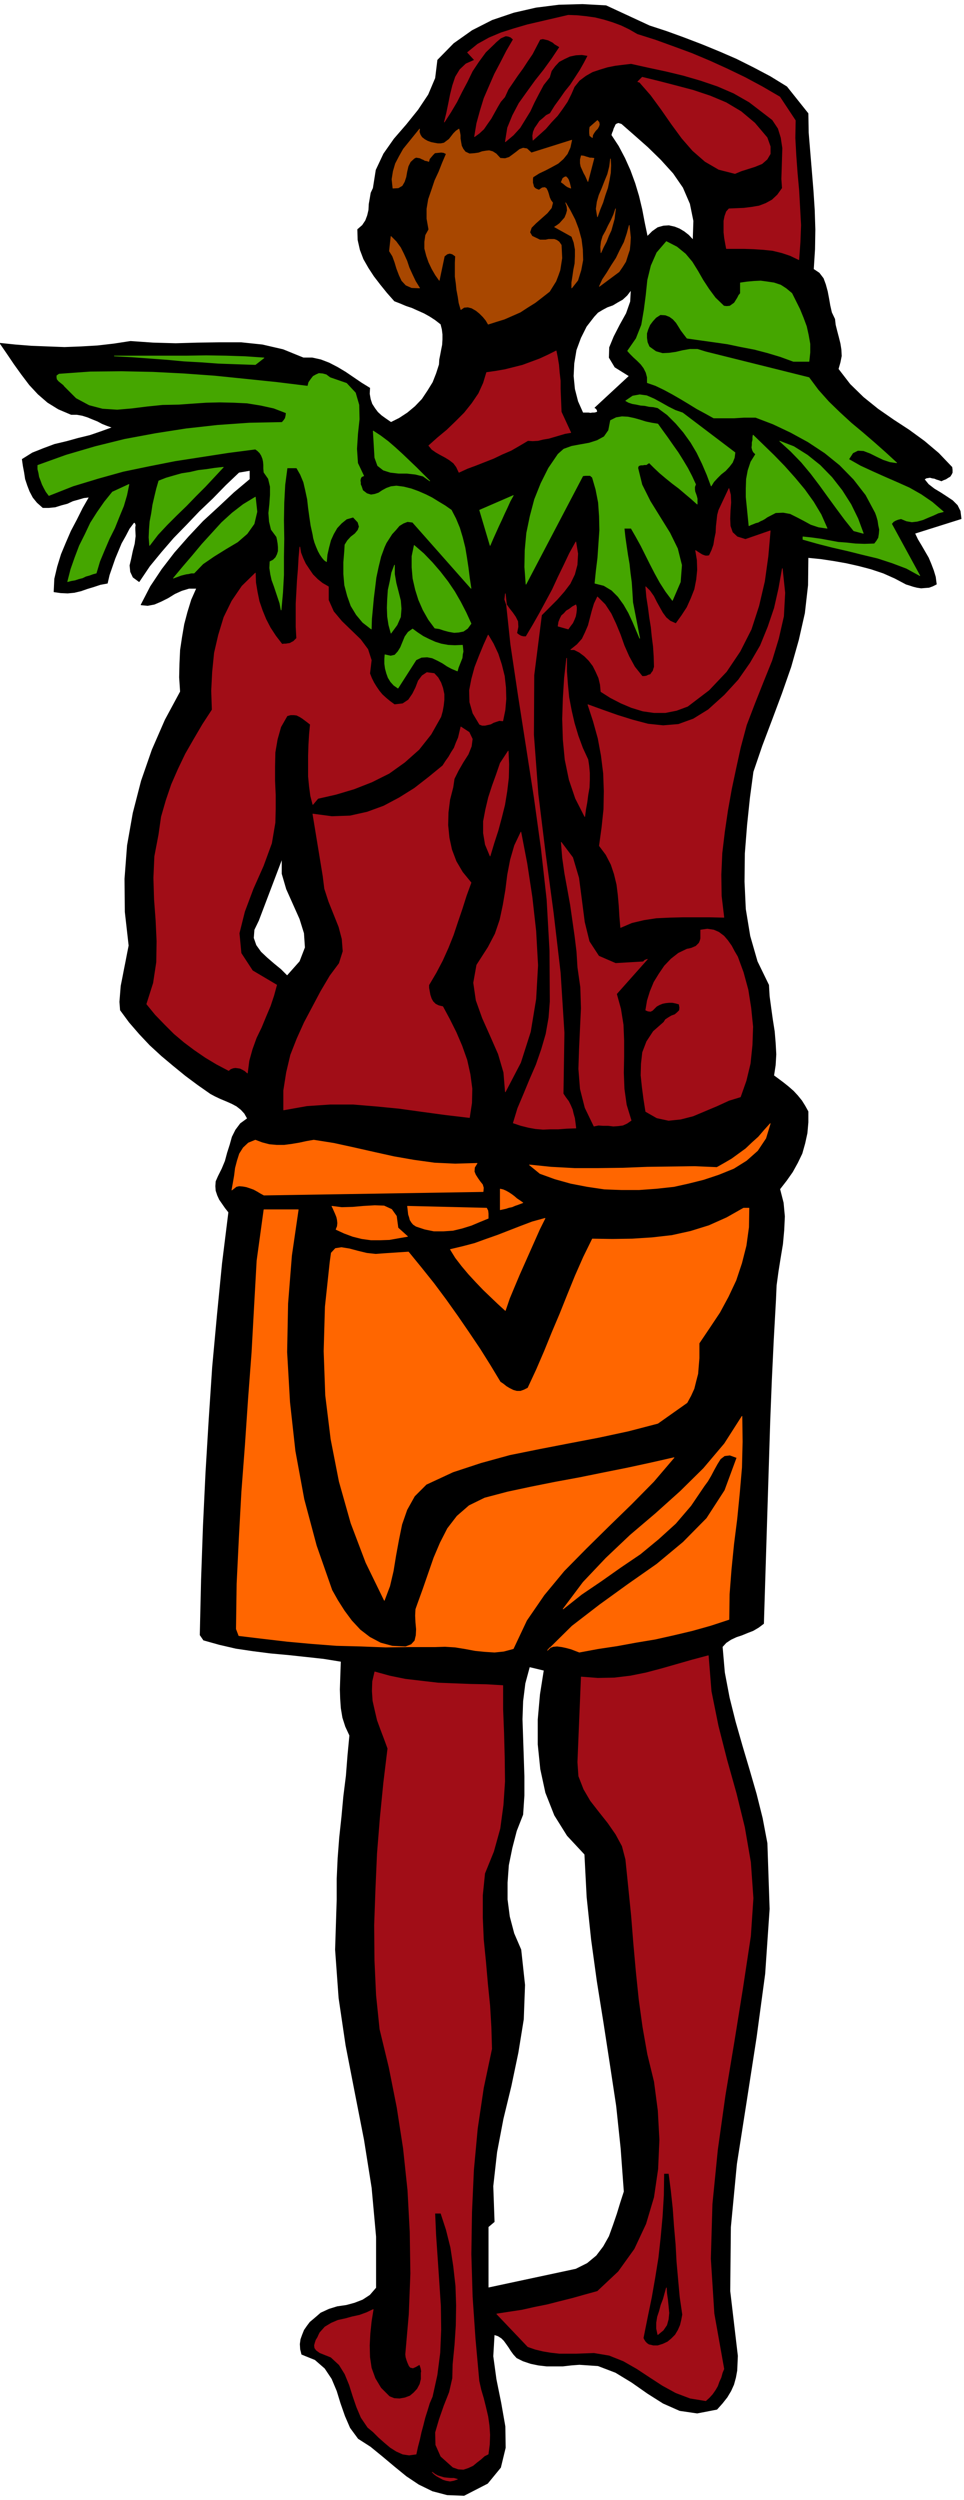
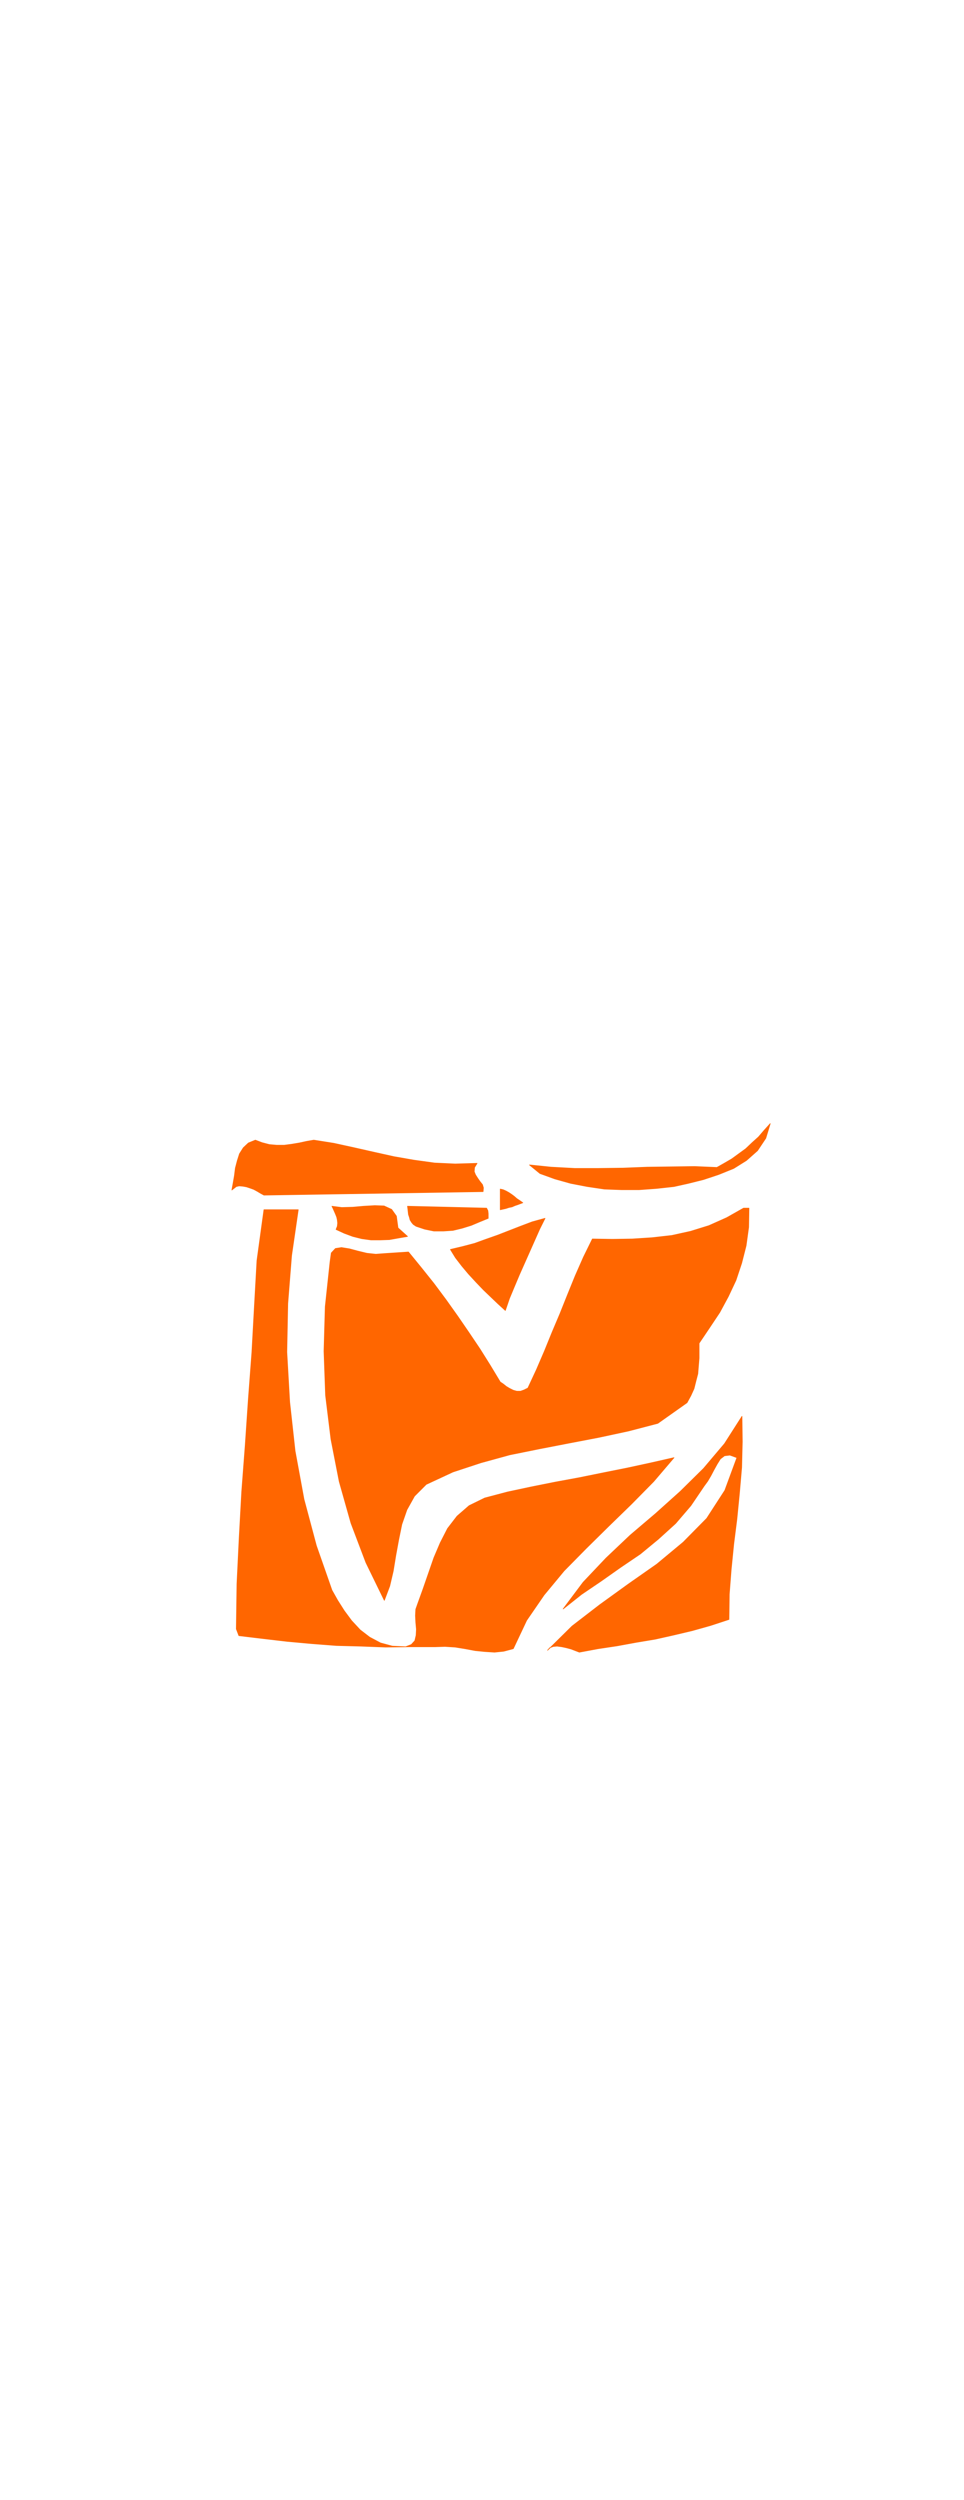
<svg xmlns="http://www.w3.org/2000/svg" fill-rule="evenodd" height="1270.812" preserveAspectRatio="none" stroke-linecap="round" viewBox="0 0 3035 7865" width="490.455">
  <style>.brush0{fill:#fff}.pen0{stroke:#000;stroke-width:1;stroke-linejoin:round}</style>
-   <path d="m2044 81 55 18 55 20 55 21 56 23 53 23 54 27 53 28 52 32 67 84 1 60 5 61 5 60 5 61 4 61 2 62-1 62-4 63 18 12 13 17 7 19 6 22 4 21 4 23 5 22 10 21 2 18 5 20 5 19 5 20 3 19 1 20-4 20-6 21 37 48 42 41 46 37 49 34 49 32 48 35 45 38 42 44 1 8v9l-3 6-4 6-7 4-6 4-8 3-6 3-8-3-7-2-7-3-7-1-7-2-6 1-6 1-6 4 13 16 18 14 20 12 20 13 18 12 15 15 9 18 3 24-146 46 9 19 12 20 11 19 11 19 8 19 8 21 6 20 3 23-12 6-11 4-13 1-12 1-13-2-12-3-12-4-10-3-36-19-36-16-39-13-38-10-40-9-40-7-40-6-40-4-1 87-10 88-19 84-24 85-29 83-31 83-31 82-28 82-11 82-9 86-7 89-1 89 4 86 14 85 23 80 36 74 2 35 5 37 5 36 6 38 3 36 2 36-2 34-5 33 15 11 16 12 15 12 16 14 13 14 13 16 10 16 10 18v34l-3 34-7 32-9 32-14 29-16 29-19 27-21 27 11 43 4 43-2 43-4 44-7 42-7 44-6 44-2 46-7 126-6 126-5 126-4 128-4 127-4 128-4 128-4 129-16 12-17 10-18 7-17 7-18 6-17 8-15 10-12 13 7 81 15 79 19 76 22 77 22 74 22 76 19 76 15 79 7 207-14 204-27 200-31 200-31 198-19 199-2 201 24 204-1 23-1 23-4 22-6 22-9 20-12 20-15 19-17 19-62 12-55-8-52-23-49-31-50-35-51-31-55-21-59-4-26 2-26 3h-51l-26-3-24-5-24-8-20-10-10-11-8-11-7-11-7-10-8-11-8-8-11-7-12-4-4 68 10 73 15 74 13 74 1 67-15 62-41 50-74 38-53-2-46-12-43-21-39-26-38-31-37-31-38-31-39-25-25-34-16-37-14-40-12-39-16-38-22-33-31-27-42-17-4-16-1-16 2-15 5-14 6-15 9-13 9-12 12-10 22-19 26-12 26-8 28-4 26-7 26-10 23-15 20-23v-161l-14-154-24-151-29-148-29-149-22-149-11-152 5-157v-66l3-65 5-65 7-65 6-65 8-64 5-64 6-63-13-28-9-28-5-30-2-29-1-30 1-30 1-30 1-28-56-9-55-6-56-6-55-5-55-7-54-8-52-12-50-14-11-16 4-173 6-170 8-168 10-166 11-166 15-163 16-163 20-161-11-14-9-13-9-13-6-13-5-15-1-14 1-15 7-16 12-24 10-24 7-26 8-25 7-25 11-22 15-20 22-16-9-16-11-12-14-11-15-8-18-8-17-7-17-8-15-8-40-28-39-29-38-31-37-31-37-34-33-35-32-37-28-38-2-26 2-25 2-25 5-25 5-26 5-25 5-26 5-25-12-106-1-104 8-105 18-102 26-101 34-98 41-94 48-89-3-45 1-43 2-43 6-40 7-41 10-38 12-39 16-36h-24l-23 7-22 10-21 13-22 11-21 9-21 4-21-2 30-58 36-54 40-52 44-50 46-49 49-45 48-45 50-42v-28l-35 6-42 40-41 42-42 40-40 42-41 42-38 44-37 45-33 49-19-14-8-17-2-20 5-21 5-24 6-23 3-24-1-22v-6l1-7-2-6-4-3-15 20-12 23-13 23-10 24-10 24-9 26-9 26-6 26-22 4-21 7-20 6-20 7-21 5-21 2-22-1-21-3 2-41 9-38 12-39 15-36 16-37 19-36 18-36 20-35-17 2-17 5-18 5-17 8-19 5-19 6-20 2h-19l-18-16-13-16-10-19-7-18-7-21-3-20-4-21-3-21 32-20 35-14 35-13 38-9 36-10 37-9 35-12 36-13-17-6-15-6-15-8-15-6-17-7-16-5-17-3h-18l-40-17-34-21-30-26-27-29-25-33-23-32-23-34-22-32 48 5 51 4 51 2 53 2 52-2 52-3 52-6 52-8 71 5 71 2 69-2 70-1h67l67 7 65 15 64 26h28l27 6 26 10 27 14 25 15 25 17 25 17 26 16-1 18 3 17 5 15 9 14 9 12 12 11 14 10 16 11 26-13 26-17 24-20 22-23 18-27 16-26 11-28 9-28 1-16 3-15 3-16 3-15 1-17v-16l-2-16-4-16-18-14-17-11-18-10-18-8-20-9-18-6-19-8-18-7-23-26-21-26-20-26-17-26-16-28-11-29-7-31-1-33 15-13 10-15 6-16 4-17 1-19 3-17 3-18 7-15 9-57 24-51 33-47 39-45 37-46 32-48 22-52 7-57 51-52 58-41 63-32 68-23 70-16 72-9 74-2 74 4 136 63zM904 3070l-20-20-22-18-22-19-19-18-15-21-8-23 2-26 14-29 74-195v48l14 48 21 47 21 47 14 45 3 45-17 44-40 45zm809 2185-12 76-7 79v78l8 78 16 74 28 71 40 64 55 59 7 135 14 133 18 131 21 131 20 130 20 132 14 133 10 136-11 34-11 36-12 35-13 36-18 32-22 29-29 24-36 18-276 59v-192l19-16-4-112 12-107 20-105 25-103 22-105 17-105 4-108-12-111-22-51-14-53-7-54v-53l4-55 11-54 14-54 20-51 4-60v-60l-2-61-2-59-2-60 2-57 7-56 14-52 46 11zm244-4866 40 35 43 38 41 40 39 43 31 45 22 51 11 54-2 60-14-15-14-11-15-9-15-6-18-4-17 1-18 5-17 12-16 16-9-43-8-42-10-42-12-40-15-41-17-38-20-38-23-35 2-7 3-7 2-7 3-6 3-7 4-3 6-2 10 3zm24 794-108 100 2 1 3 3 2 3 1 6-5 2-5 1h-6l-6 1-6-1h-18l-16-36-10-39-4-41 2-40 7-42 14-38 18-36 24-31 12-13 15-9 15-8 17-6 15-9 16-9 14-13 13-17-2 37-13 37-20 36-19 37-14 34-1 32 18 30 45 28z" style="stroke:#000;stroke-width:2;stroke-linejoin:round;fill:#000" />
-   <path d="m1865 433-8-6-1-8v-10l1-9 24-21 5 6 1 7-2 6-4 7-6 6-5 7-4 7-1 8zm-487 19h10l10-2 8-6 8-6 7-9 7-9 8-8 9-6 2 8 2 11v11l2 12 2 11 5 10 7 9 13 6 15-1 14-2 11-4 12-2 10-1 11 3 11 7 13 14 15 1 13-4 11-8 12-9 10-8 11-4 12 2 14 13 127-40-5 23-9 20-13 16-16 14-20 11-19 10-21 10-19 12-1 6v12l2 7 1 5 4 5 5 3 8 3 10-7 8-1 5 3 4 8 3 9 3 11 4 9 6 8-4 16-13 16-18 16-18 16-14 14-5 15 7 12 25 12h18l9-2h18l8 3 7 5 7 10 1 20 1 21-3 19-3 19-6 17-7 18-10 16-10 16-23 18-22 17-24 15-23 15-25 11-25 11-26 8-25 8-7-12-9-11-11-11-11-9-14-8-12-3-12 1-10 7-6-21-3-20-4-21-2-20-3-22v-43l1-21-10-7-8-2-8 2-9 7-16 76-12-17-11-19-10-21-7-20-6-23v-21l3-21 10-18-6-34v-31l5-30 10-29 10-30 13-28 11-28 12-28-8-4-8-1-10 1-10 1-6 6-6 7-5 6-2 8-6-2-6-1-5-3-5-2-6-3-6-1-6-1-6 3-12 11-7 14-4 17-3 17-5 15-7 12-12 7-17 1-3-28 4-25 7-24 12-23 13-23 17-21 17-21 17-21-1 9 3 9 5 8 9 7 9 5 11 4 10 2 11 2zm492 46-19 73-4-9-4-9-5-9-4-9-5-11-2-10v-12l3-12 8 1 9 3 4 1 6 2h5l8 1zm11 184-4-25 3-22 6-21 9-21 9-23 9-22 6-24 3-24 1 21-1 23-4 23-5 24-8 23-7 23-9 22-8 23zm-84-90-10-4-6-4-7-6-7-5 5-12 6-4 4-1 5 5 3 5 3 9 2 8 2 9zm22 290-19 24v-17l3-19 3-21 4-20 1-23v-21l-4-22-7-19-54-30 8-5 8-6 8-9 8-9 5-12 3-11-1-12-4-12 14 24 15 29 11 29 9 33 4 32 1 33-6 32-10 32zm73-87-1-18 2-17 5-17 9-16 8-17 9-17 8-18 6-18-2 15-2 17-5 18-5 18-8 17-7 18-9 17-8 18zm57 60-62 46 10-22 14-21 14-23 15-23 12-25 13-25 9-27 7-26 2 18 2 20-1 19-2 20-6 18-6 19-10 16-11 16zm-628 51-25-1-18-8-13-14-8-17-8-21-6-20-7-19-10-16 5-46 16 16 14 19 10 20 10 22 7 21 10 22 10 21 13 21z" style="stroke:#a84700;stroke-width:2;stroke-linejoin:round;fill:#a84700" />
-   <path d="m831 1126-27 21-60-2-56-2-55-4-54-3-54-5-54-4-55-4-56-3h226l63-1 63 1 61 2 58 4zm138 89 3-12 7-10 7-9 9-5 9-4 12 1 11 3 12 9 52 18 28 30 11 38 1 45-5 46-3 47 3 45 19 40-7 3-3 6-1 6 1 6v6l3 7 2 6 2 6 13 10 13 4 12-2 12-4 12-8 13-7 14-5 17-2 23 3 24 6 22 8 23 10 20 10 21 13 20 12 20 14 14 27 12 29 9 30 8 32 5 30 5 33 4 32 5 33-184-208-16-2-13 5-13 8-11 13-12 13-9 14-9 14-6 13-11 30-8 33-7 33-4 33-4 32-3 33-3 32-1 32-27-21-20-24-17-28-11-31-9-34-3-35v-37l3-37 1-18 8-13 11-12 13-10 9-11 4-11-4-14-15-16-21 6-16 13-14 15-11 19-9 20-6 23-5 22-2 22-7-5-6-7-7-10-6-11-6-14-5-13-4-14-2-12-6-27-4-27-4-29-3-27-6-28-6-26-10-24-12-21h-30l-7 53-3 56-1 56 1 58-1 57v57l-3 55-5 55-4-21-6-18-6-18-6-18-7-19-4-18-3-20 1-20 10-5 8-8 5-10 3-10v-13l-1-11-2-12-2-9-17-23-6-25-2-27 3-28 2-29v-26l-6-25-14-20-1-12v-11l-1-11-2-9-4-10-5-8-7-7-7-5-85 11-84 13-84 13-81 16-82 17-79 22-79 24-76 30-9-12-6-11-6-12-4-11-5-13-2-12-3-12v-12l89-32 92-27 93-23 97-18 96-15 99-11 100-7 103-2 6-7 4-6 2-8 1-9-39-15-41-9-43-7-42-2-44-1-43 1-44 3-42 3-51 1-49 5-48 6-46 4-46-3-42-11-41-22-37-37-3-4-5-4-5-4-5-4-5-6-1-5v-6l7-5 98-7 99-1 98 2 98 5 97 7 98 10 97 10 98 12zm1345 209-2 16-6 15-10 13-12 13-14 11-12 12-11 12-8 13-13-35-15-35-17-35-19-32-23-32-24-28-27-27-30-22-14-3-13-1-14-3-13-1-14-3-12-2-12-4-9-5 22-15 22-4 22 3 23 10 22 12 23 13 22 11 23 8 165 125zm-124 100-3 8v8l1 7 3 8 2 6 2 8v17l-19-17-19-16-20-17-20-15-21-17-19-16-18-17-15-15-5 3-4 3h-6l-5 1h-6l-4 1-4 2-2 6 13 53 26 52 31 50 31 50 24 49 13 52-4 53-25 58-21-28-18-28-16-29-15-29-15-30-14-28-16-29-15-26h-22l3 28 4 28 4 27 5 29 3 28 4 30 2 30 2 33 22 113-11-26-11-26-13-28-15-26-18-25-20-20-25-15-28-7 4-39 5-41 3-44 3-43-1-44-3-43-8-41-11-38-7-6h-15l-8 1-179 341-4-54 1-53 5-54 11-53 14-53 20-50 24-48 30-44 18-16 25-9 27-5 28-5 25-8 22-12 14-20 6-31 18-9 18-3 19 1 19 4 18 5 19 6 19 4 19 3 15 21 16 22 16 23 17 24 15 24 15 25 13 25 12 26zm-837-11-21-15-24-6-27-3h-26l-26-3-22-7-18-14-9-25-5-84 23 15 24 18 22 19 23 21 22 21 22 21 21 21 21 21zm1251 149-27-4-24-8-22-12-21-11-22-11-22-4-24 1-27 14-7 5-7 4-7 3-7 4-8 2-7 3-8 3-6 3-3-30-3-30-3-30v-28l1-29 5-27 9-27 15-24-7-7-3-6-2-8 1-8v-8l2-8v-9l1-6 32 31 34 33 33 34 33 37 30 36 28 39 24 40 19 43zm-325-699 9 1 10-1 7-5 7-5 5-8 5-8 4-8 5-6v-33l21-3 22-2 21-1 22 3 20 3 21 7 17 11 18 15 12 24 13 26 11 27 10 27 6 27 5 28v27l-3 28h-49l-41-15-40-12-42-11-42-8-43-9-42-6-43-6-42-6-10-13-9-12-8-13-7-11-10-11-11-8-13-5-16-1-14 9-10 11-9 12-6 14-4 13v14l2 14 6 14 21 15 21 6 21-1 21-3 21-5 23-4h24l26 8 325 81 29 39 33 37 34 33 37 34 36 30 36 31 35 31 36 33-21-3-21-7-21-10-20-10-21-8-18-1-16 8-13 20 37 21 39 18 38 17 39 17 38 17 37 21 35 24 35 30-16 4-15 7-17 7-16 7-18 5-17 2-17-3-17-7-9 2-8 3-7 4-6 7 89 163-42-23-45-17-46-15-46-11-48-12-48-11-47-12-46-13v-8l28 3 29 4 27 5 27 5 27 2 27 3 29 1 31-1 7-9 6-10 2-13 1-13-3-14-2-14-4-14-4-11-30-56-38-49-44-45-47-38-53-35-55-30-55-26-55-21h-36l-17 1-15 1h-64l-27-15-26-14-26-16-25-15-26-15-26-14-27-13-26-9v-17l-4-15-7-14-9-12-12-12-11-10-11-11-8-9 27-39 17-43 8-47 6-46 5-48 11-45 18-41 30-35 33 17 27 22 21 25 18 29 16 28 19 29 20 27 27 26zm439 715-30-8-28-35-26-35-27-37-26-36-28-37-30-36-33-34-35-32 44 17 43 27 40 32 37 38 32 41 28 44 22 45 17 46zM703 1470l-28 30-29 31-30 30-29 30-31 30-30 30-29 31-26 34-2-25 1-24 2-26 5-26 4-27 6-26 6-25 7-24 23-9 24-7 25-7 26-4 26-6 26-3 26-4 27-3zm-400 333-11 3-11 4-11 3-10 5-12 3-12 4-12 2-11 3 10-39 13-37 14-37 18-36 17-36 21-33 23-33 25-31 52-24-7 34-10 34-14 34-14 35-17 34-15 35-15 36-11 37zm1240-87-33-111 106-46-10 18-9 20-9 19-9 20-9 19-9 20-9 20-9 21zm-739-152 5 46-9 38-22 31-30 26-37 22-37 23-35 24-28 29h-9l-8 2-8 1-8 2-8 2-8 3-8 3-8 3 30-36 30-35 30-36 31-34 31-34 33-30 35-27 38-23zm679 398-11 15-13 9-15 3-14 1-17-3-15-4-15-5-14-2-20-27-17-30-14-32-10-32-8-35-3-35v-35l7-34 30 26 27 28 25 29 24 31 21 31 19 33 17 33 16 35zm-252 30-7-26-4-26-1-28 1-27 2-29 6-27 5-27 9-24v28l5 29 7 27 7 28 2 25-2 26-11 25-19 26zm225 38 1 9 1 11-2 9-1 11-4 10-4 10-4 10-3 11-17-7-15-8-15-10-15-8-17-8-16-3-18 1-17 8-57 89-13-9-10-11-8-13-5-14-4-15-2-15v-15l1-13 18 4 13-3 10-11 8-13 7-17 7-17 10-14 14-10 15 11 18 12 18 9 20 9 19 6 22 4 21 1 24-1z" style="stroke:#45a600;stroke-width:2;stroke-linejoin:round;fill:#45a600" />
  <path d="m2122 3733-55 6-55 4h-55l-54-2-54-8-52-10-50-14-47-17-33-27 68 7 74 4h75l78-1 76-3 76-1 73-1 70 3 23-13 24-14 22-16 22-16 20-19 20-18 18-21 19-21-14 46-26 39-35 31-40 25-47 19-48 16-48 12-45 10zM988 3587l63 10 64 14 62 14 63 14 63 11 65 9 65 3 69-2-8 13-1 13 4 10 7 11 7 10 8 10 3 10-1 12-690 11-11-6-10-6-11-6-11-4-12-4-11-2-12-1-9 2-14 11 4-22 4-23 3-24 6-23 7-22 12-19 16-15 22-9 21 8 23 6 23 2h24l23-3 24-4 23-5 23-4zm658 197-8 3-8 3-9 3-9 4-10 2-9 3-9 2-9 2v-65l9 2 9 4 9 5 9 6 8 6 8 7 9 6 10 7zm-393 79 30 27-29 5-28 5-29 1h-29l-29-4-28-7-27-10-26-12 4-10 1-10-1-10-2-9-4-10-4-9-4-9-3-6 31 4 35-1 34-3 35-2 29 1 24 11 15 21 5 37zm279-62 4 8 1 9v15l-27 11-26 11-29 9-29 7-30 2h-30l-29-6-27-9-9-6-5-6-5-8-2-8-3-9-1-9-1-9-1-8 249 6zm826 0-1 60-8 58-14 55-18 54-24 51-27 50-32 48-33 49v47l-2 24-2 25-6 23-6 24-10 22-12 22-92 65-92 24-93 20-94 18-93 18-94 19-91 25-88 29-84 39-37 37-24 43-16 46-10 49-9 49-8 49-11 47-17 45-58-119-47-124-37-131-26-133-17-138-5-139 4-140 15-140 4-29 13-14 19-3 25 4 26 7 29 7 28 3 27-2 76-5 40 49 40 50 38 51 37 52 35 51 35 52 32 51 32 53 9 6 10 8 10 6 12 6 11 3h12l11-4 12-6 27-58 25-58 24-59 25-59 24-60 24-59 26-59 28-57 63 1 63-1 62-4 62-7 59-13 58-18 56-25 53-30h17zm-1419 5-21 144-12 151-3 153 9 157 17 154 28 152 39 146 49 140 18 32 21 33 23 31 27 29 30 23 34 18 37 10 42 2 18-7 11-12 4-17 1-19-2-22-1-21 1-20 6-17 17-47 17-49 17-49 20-47 23-45 30-39 38-33 49-24 72-19 75-16 75-15 76-14 74-15 75-15 74-16 75-17-64 75-70 71-72 70-71 70-69 70-63 76-55 80-42 89-30 8-29 3-31-2-30-3-32-6-31-5-32-2-32 1h-78l-77 1-78-3-77-2-78-6-77-7-77-9-75-9-8-21 2-142 7-144 8-146 11-145 10-147 11-146 8-146 8-143 22-160h108zm777 27-17 34-16 36-16 36-16 36-16 36-16 38-15 36-13 38-23-21-22-21-24-23-23-24-24-26-21-25-20-26-16-26 38-9 38-10 36-13 37-13 36-14 36-14 37-14 40-11zm579 1262-58 19-57 16-59 14-58 13-60 10-60 11-60 9-59 11-13-5-13-5-15-4-14-3-15-2-12 1-11 4-7 8 77-76 87-67 90-65 90-63 83-69 74-75 57-88 38-103-22-8-17 2-13 10-10 16-10 18-10 19-10 17-11 15-42 62-48 56-54 49-57 47-62 42-61 43-62 42-58 46 63-84 72-76 76-72 80-68 78-70 73-72 66-78 55-86 1 80-2 81-7 81-8 81-10 79-8 80-6 78-1 79z" style="stroke:#f60;stroke-width:2;stroke-linejoin:round;fill:#f60" />
-   <path d="m1705 1935-24 189-1 188 14 187 23 187 25 186 22 188 12 189-3 192 8 12 9 12 6 12 6 14 3 13 4 14 2 15 2 16-29 1-26 2h-25l-23 1-24-2-22-4-24-6-24-8 14-46 19-45 19-46 20-46 17-49 14-48 9-51 4-51-1-161-9-160-18-161-22-159-25-161-25-160-24-161-17-160-2 18 5 15 9 13 11 14 9 13 7 14 1 17-4 20 6 5 7 4 8 2h8l22-37 21-37 20-37 20-37 18-39 18-37 18-38 20-36 6 37-2 35-8 30-14 29-19 25-22 25-24 24-25 25zm146 455 3 20 2 22v22l-1 24-4 23-3 23-4 22-3 23-29-57-20-59-13-63-6-63-2-65 2-65 4-64 7-62v41l3 41 4 41 8 42 9 39 12 40 14 38 17 37zm-425 87-10 39-5 40-1 40 4 40 8 37 14 37 20 34 27 33-15 41-13 41-14 41-14 42-16 40-18 40-20 38-23 39v9l2 11 2 11 4 12 5 9 8 8 10 5 13 3 21 39 21 42 18 42 16 45 10 45 6 45-1 45-7 46-76-9-74-10-72-10-72-7-72-6h-72l-74 5-73 13v-61l9-57 13-55 20-51 23-51 26-49 26-49 29-49 29-39 12-38-3-39-10-38-16-40-16-40-13-40-5-40-32-195 60 8 57-2 54-12 52-19 49-26 48-30 45-35 44-36 9-14 10-14 8-14 9-14 6-16 7-16 4-17 4-17 26 17 10 21-3 23-10 25-16 25-15 26-13 26-4 27zm921-780 78-27-7 80-11 79-18 77-24 74-35 69-43 64-55 58-67 51-35 13-35 7h-36l-35-5-36-11-33-14-33-17-30-19-2-22-5-21-9-20-9-18-13-17-14-14-16-12-16-8h-11l20-16 16-18 10-21 9-21 6-23 6-23 7-23 10-21 24 24 19 29 15 32 14 34 12 34 15 34 18 33 24 30h6l7-1 6-3 7-2 4-6 4-5 2-7 2-6-1-33-2-31-4-31-3-30-5-31-4-31-5-32-3-33 13 13 12 17 9 18 10 18 9 16 11 15 13 11 18 8 18-25 17-26 13-29 11-28 6-31 3-30-1-31-5-30 9 6 11 7 5 2 6 2h6l6-1 8-17 6-17 3-19 4-19 1-20 2-18 2-18 4-15 32-68 5 20 1 24-2 25-1 26 1 23 7 20 15 14 26 8zm-1313 149v42l16 36 26 31 30 29 29 28 23 31 11 34-5 42 6 15 7 14 8 13 9 13 9 11 12 11 12 10 15 11 26-3 18-12 13-19 10-20 8-21 12-16 15-10 23 3 12 13 9 16 6 17 4 19v18l-2 18-3 17-5 18-31 55-38 48-45 40-49 35-54 27-56 22-57 17-57 13-16 19-7-27-4-30-3-31v-65l1-33 2-34 3-32-9-7-8-6-8-6-8-5-10-5-9-1h-10l-11 3-20 35-11 39-7 41-1 45v44l2 45v44l-1 43-11 65-26 71-32 72-27 72-17 68 6 63 36 55 76 45-9 33-11 33-14 33-14 34-16 33-13 36-10 36-5 39-8-7-7-4-8-4-7-1-8-1-7 1-8 3-6 5-38-20-35-21-35-24-32-24-32-27-29-29-30-31-27-33 21-66 10-66 1-66-3-65-5-67-2-67 3-68 13-68 8-56 15-52 17-50 21-48 23-48 27-47 27-46 30-46-2-60 3-59 6-60 13-56 17-56 25-51 32-47 42-41 1 30 5 30 6 29 10 29 11 27 14 27 17 26 20 26 6-1h6l6-1 7-1 5-3 6-3 5-5 5-5-2-36v-73l2-36 2-37 3-36 2-36 3-33 3 18 7 18 8 17 12 18 11 16 15 15 15 12 19 11zm1297 506-14 64-14 66-12 67-10 68-8 67-3 68 1 67 8 67-44-1h-86l-41 1-42 2-39 6-38 9-35 15-3-35-2-34-3-34-4-32-8-33-10-30-16-31-21-28 8-58 6-57 1-57-2-56-7-56-10-54-15-54-17-52 44 16 48 17 48 15 49 13 48 5 48-4 47-17 47-29 51-46 44-48 37-53 32-55 24-59 20-59 14-62 11-62 8 76-4 74-16 70-21 69-27 67-27 68-26 68-19 71zm-9 658 18 49 15 55 9 57 6 59-2 58-6 58-13 54-18 51-36 11-37 17-38 16-38 16-39 10-38 4-37-8-35-20-6-38-5-38-4-38 1-36 4-36 13-34 21-32 33-29 5-8 9-6 10-6 11-4 8-7 6-6 1-9-2-11-11-3-10-2h-11l-10 1-10 2-10 4-9 5-7 7-6 6-6 3-8-1-7-3 5-30 9-29 12-29 16-26 17-25 21-22 23-18 27-13 6-1 8-2 7-3 7-3 5-5 5-5 3-7 2-7v-27l21-3 20 3 16 7 16 12 12 14 12 17 9 17 10 17zm-297 16 5-5 8-3-97 109 13 47 8 50 2 50v51l-1 50 2 51 7 50 15 49-13 9-13 6-15 2-15 1-16-2h-16l-15-1-14 3-28-58-15-59-5-63 2-62 3-65 3-64-2-66-9-63-3-49-6-49-7-49-7-49-9-50-9-49-7-49-4-49 36 48 19 64 9 69 9 70 15 61 30 46 53 23 87-5zm-434 409-5-61-17-58-25-57-25-56-20-56-8-55 10-56 36-56 22-42 15-44 10-47 8-47 6-48 9-47 13-45 20-42 19 99 16 105 12 107 6 108-6 106-17 103-31 97-48 92zm-48-742-15-36-6-36v-37l7-37 9-38 12-37 13-36 12-35 25-38 2 42-1 42-5 42-7 43-10 40-11 41-13 40-12 40zm872-2260 10 28v23l-10 17-16 14-22 9-22 7-22 7-19 8-51-13-43-25-39-34-34-39-33-45-32-46-33-45-35-40-6-2 14-14 53 13 54 14 53 14 54 18 50 21 47 28 43 36 39 46zm-409-325 57 18 58 21 57 21 57 24 55 25 56 27 54 29 55 32 49 74-1 55 3 55 4 55 5 55 3 54 3 55-2 54-4 55-27-13-27-9-29-7-29-3-31-2-29-1h-56l-3-16-3-17-2-18v-36l3-15 5-14 8-9 23-1 24-1 24-3 24-4 21-8 20-11 17-16 15-21-2-29 1-31 1-33 1-33-5-33-9-29-18-27-26-20-47-36-49-28-51-22-53-18-55-16-54-13-56-12-54-12-26 3-24 3-25 5-23 7-24 8-21 12-20 15-16 20-10 23-12 24-15 22-16 22-19 20-18 21-20 18-20 18-1-14 2-12 5-12 7-10 8-12 11-9 10-9 12-6 15-24 16-22 16-23 17-21 15-23 15-23 13-23 12-23-19-3-19 1-19 4-17 8-17 9-13 14-11 15-6 20-19 24-15 28-14 27-13 28-16 26-16 26-21 23-25 21 7-44 16-39 20-38 25-35 26-36 27-34 26-36 24-36-8-5-7-4-7-6-6-3-8-4-8-2-9-2-9 2-12 23-12 23-15 22-15 23-16 22-15 22-15 22-11 24-13 15-10 17-10 18-10 18-12 17-11 16-14 13-15 11 7-42 11-40 12-39 16-37 17-39 19-36 19-37 21-36-8-7-8-3-8-1-7 3-9 4-7 6-7 6-6 6-27 26-22 30-20 30-16 33-17 32-16 32-19 32-20 31 7-28 6-29 6-30 7-28 9-27 14-23 19-18 27-12-22-24 32-26 36-20 38-16 41-13 41-12 43-10 43-10 43-10 28 1 29 3 28 4 28 7 26 8 27 10 25 12 26 15zm-423 5195v74l3 76 2 76 1 76-5 74-10 74-20 72-28 69-7 69v70l3 69 7 70 6 69 7 69 4 68 2 68-26 123-19 128-12 130-6 133-2 132 4 134 9 132 12 133 6 27 8 27 7 28 7 30 4 28 2 29-1 30-4 31-12 6-11 10-13 10-12 10-15 7-15 5-16-1-17-6-38-34-16-36-1-39 12-41 15-43 17-43 10-44 1-43 6-62 4-61 1-63-2-61-7-62-9-59-14-56-17-52h-19l3 69 5 73 5 74 5 76 1 74-3 73-9 70-15 68-9 21-7 23-7 22-6 24-6 22-5 23-6 23-5 23-22 3-20-3-20-9-19-12-19-16-18-16-17-17-17-14-21-31-14-33-12-35-11-35-14-34-18-29-26-24-35-14-11-8-5-7-1-8 2-8 3-9 5-8 4-9 3-6 16-18 20-12 21-9 23-5 22-6 23-5 22-8 21-10-6 37-4 38-2 38 1 37 5 34 12 33 18 30 27 27 15 6 17 1 17-3 16-6 12-10 11-12 8-15 4-16v-20l1-4-1-6-1-5-2-6-2-5-12 7-9 4-8-2-4-5-4-9-3-8-3-10-1-9 11-126 5-128-2-131-7-131-14-132-20-129-25-126-29-120-11-107-5-109-1-111 4-112 5-114 9-112 11-111 13-107-11-30-11-29-11-30-7-30-7-31-2-31 1-30 7-30 47 13 49 10 51 6 52 6 51 2 52 2 50 1 51 3zm523 1535 7 54 6 56 4 56 5 57 3 55 5 56 5 55 8 55-3 16-4 17-7 16-9 15-12 12-12 10-15 7-16 5h-15l-7-2-6-1-6-4-5-5-4-6-3-6 13-65 13-63 11-63 10-62 7-64 6-65 4-67 1-69h16zm124-1629 9 112 22 109 27 106 30 107 26 106 19 110 8 113-8 119-25 165-27 168-28 168-24 171-17 171-5 172 11 173 31 174-5 12-4 15-6 13-5 14-7 12-9 13-10 11-11 10-49-8-45-17-42-23-40-26-41-27-42-24-45-18-48-8-28 1-27 1h-54l-27-3-24-4-25-6-23-8-98-103 39-6 40-6 40-9 40-8 39-10 40-10 39-11 40-11 66-62 51-71 37-79 25-84 13-89 4-92-5-92-12-91-21-86-15-85-12-87-9-87-8-89-7-88-9-89-9-88-11-42-20-37-25-36-27-34-28-36-21-36-16-41-3-44 11-268 52 4 52-1 50-6 50-10 49-13 49-14 49-14 49-13zm-159 2136-4-19v-18l3-19 6-18 5-19 7-18 5-18 5-18 1 17 3 21 2 20 2 21-2 20-5 18-11 16-17 14zm-631 455-12 4-11 2-12-2-10-3-11-6-9-5-8-6-6-6 8 6 9 5 10 3 10 3 10 1 11 1h10l11 3zm327-6504 30 65-18 3-17 5-17 5-17 5-18 3-16 4-17 1-15-1-27 16-26 15-28 12-27 13-28 11-28 11-27 10-26 12-8-17-9-12-13-10-13-8-15-8-14-8-13-9-10-12 28-25 29-24 28-27 27-27 24-30 21-31 15-33 10-33 28-4 29-5 28-7 28-7 27-10 27-10 26-12 26-13 4 20 4 24 2 24 3 26v25l1 25 1 24 1 24zm-184 972-11-1-9 3-9 3-9 5-9 2-9 2h-9l-8-3-21-35-10-35-1-37 7-36 10-37 14-36 14-34 14-31 16 27 15 32 11 34 9 36 4 36 1 36-3 35-7 34zm206-289-32-9 2-13 4-10 5-10 8-7 7-8 10-6 9-7 11-6 2 7v9l-1 9-2 11-4 10-5 11-7 9-7 10z" style="stroke:#a10d17;stroke-width:2;stroke-linejoin:round;fill:#a10d17" />
</svg>